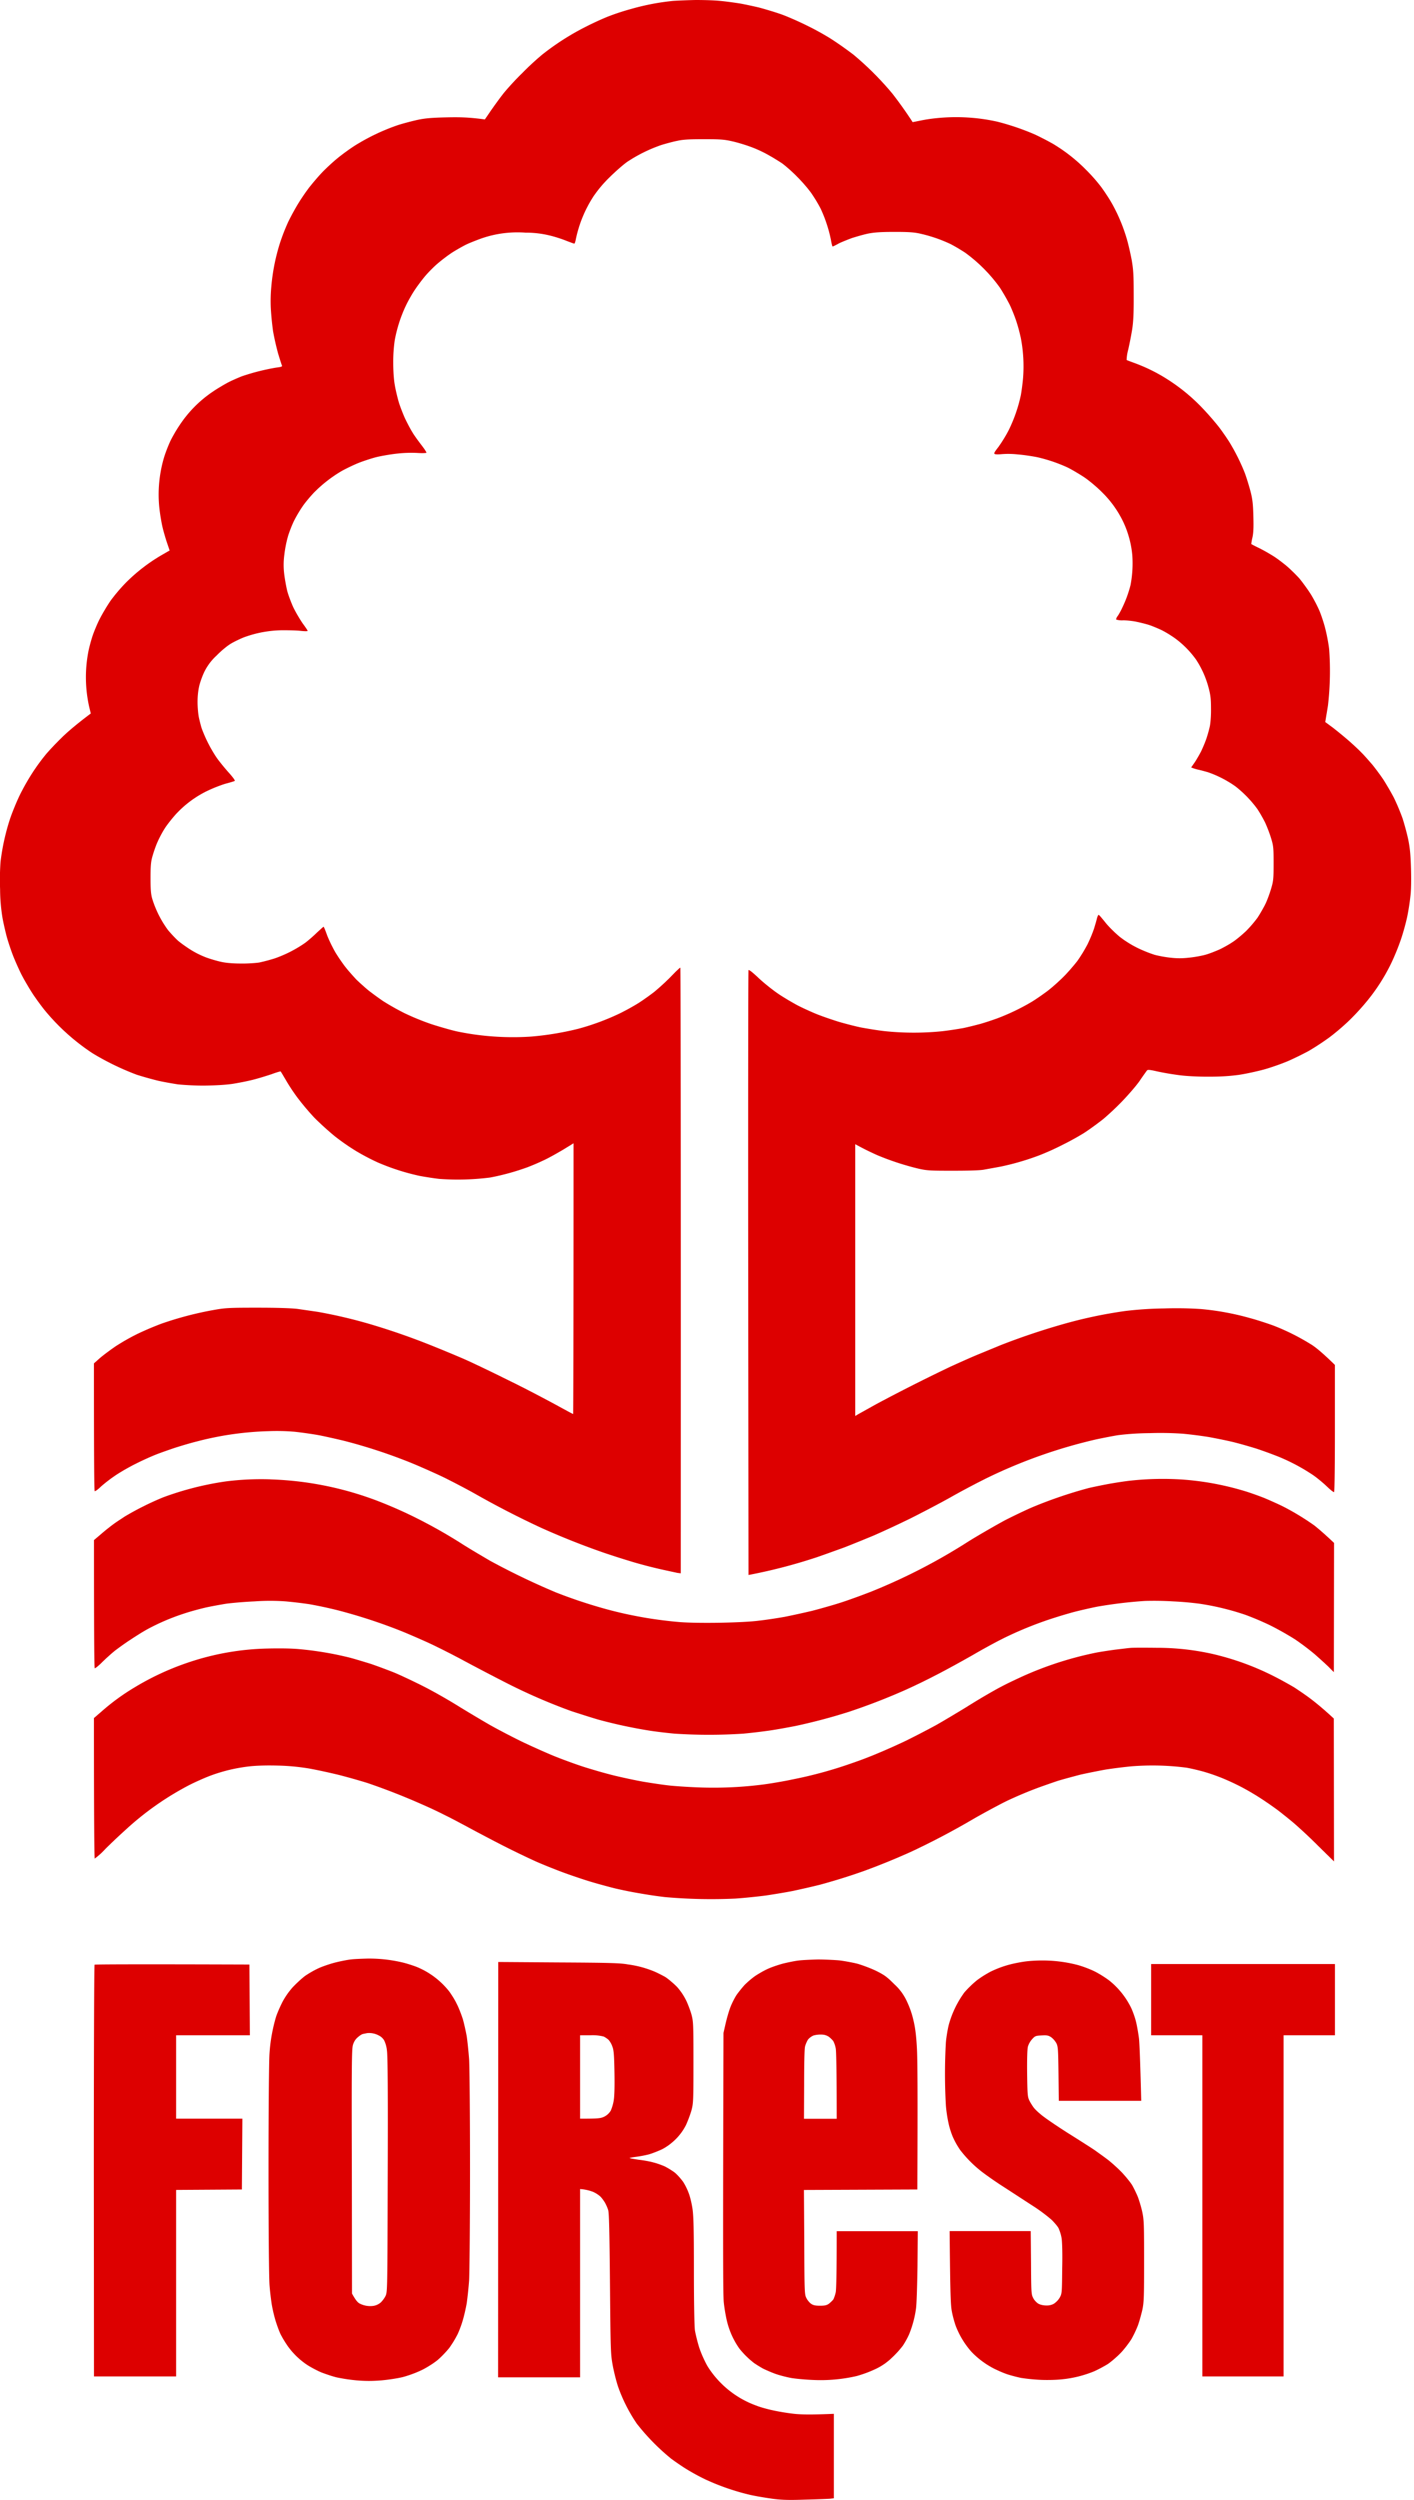
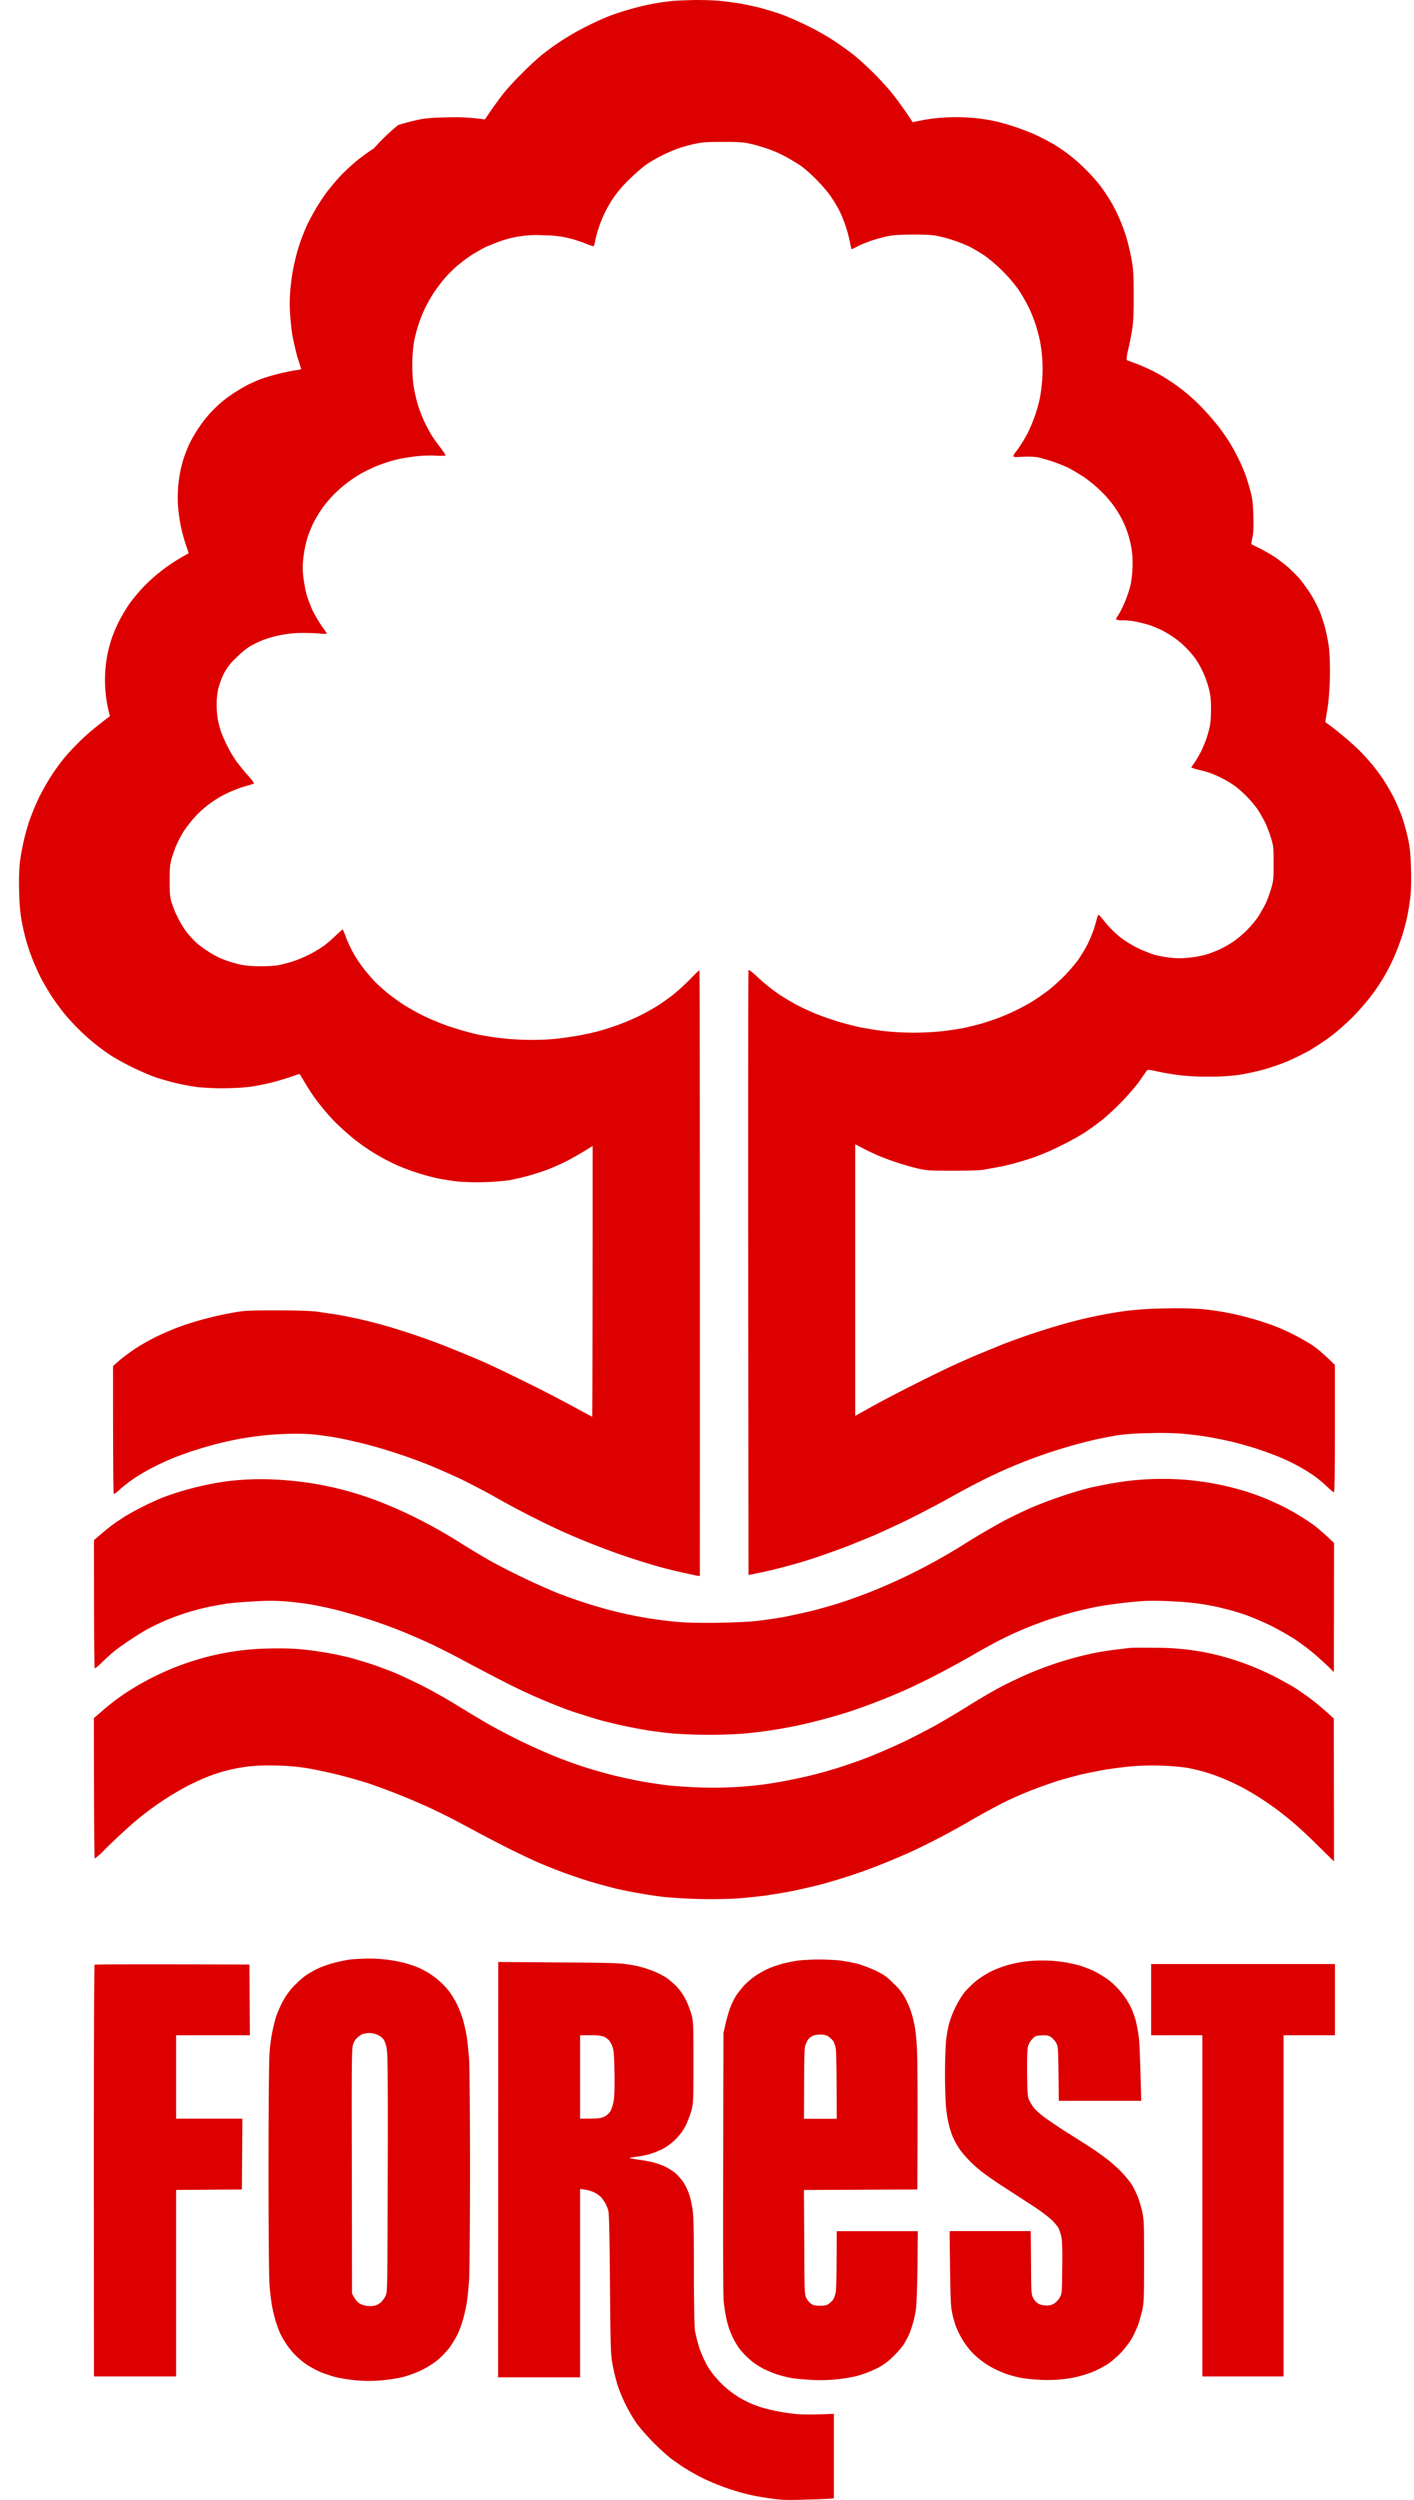
<svg xmlns="http://www.w3.org/2000/svg" width="283" height="500" fill="none">
-   <path fill="#d00" fill-rule="evenodd" d="M139.27 0c1.6 0 3.75.06 4.84.18 1.08.09 2.76.33 3.75.48.96.15 2.74.54 3.91.81 1.17.3 3.16.9 4.39 1.32s3.66 1.48 5.4 2.35c1.75.84 4.25 2.25 5.5 3.12 1.3.85 2.98 2.08 3.76 2.68a61 61 0 0 1 7.78 7.78 83 83 0 0 1 4.06 5.71l1.5-.3a32 32 0 0 1 3.31-.5 38 38 0 0 1 12.11.7 50 50 0 0 1 7.55 2.57 59 59 0 0 1 3.55 1.83A33 33 0 0 1 217.4 34a33 33 0 0 1 3.06 3.49c.63.87 1.63 2.37 2.17 3.36a34 34 0 0 1 2.97 7.22c.27.93.66 2.7.9 3.93.33 1.93.4 2.95.4 7.04.02 3.66-.07 5.25-.3 6.82a81 81 0 0 1-.79 4.05 9 9 0 0 0-.33 2.08c.06.06.81.33 1.62.63a34 34 0 0 1 7.1 3.6 37 37 0 0 1 6.55 5.5 57 57 0 0 1 3.24 3.73c.66.87 1.6 2.23 2.08 3a41 41 0 0 1 3.1 6.23c.32.9.83 2.52 1.1 3.57.4 1.54.52 2.53.58 4.93.06 2.23.03 3.31-.18 4.3a10 10 0 0 0-.24 1.32c0 .03.8.45 1.8.93a35 35 0 0 1 2.88 1.66c.6.39 1.75 1.26 2.53 1.92.75.66 1.9 1.78 2.52 2.5.6.75 1.57 2.07 2.14 2.97s1.35 2.4 1.74 3.3c.4.94.96 2.62 1.23 3.76.3 1.15.63 2.95.75 4.03a60 60 0 0 1-.24 11.24c-.15 1-.36 2.14-.54 3.3l1.48 1.09a87 87 0 0 1 3.15 2.58c.9.78 2.13 1.93 2.7 2.53.6.6 1.5 1.65 2.08 2.31.57.7 1.56 2.02 2.22 3 .63 1 1.63 2.68 2.17 3.76a44 44 0 0 1 1.65 3.94c.36 1.08.87 2.98 1.14 4.2.36 1.78.48 3.01.57 5.93.06 2.25.03 4.36-.12 5.5a45 45 0 0 1-.63 4.06 46 46 0 0 1-1.26 4.56 47 47 0 0 1-1.95 4.78 38 38 0 0 1-5.17 7.96 48 48 0 0 1-3.25 3.5 46 46 0 0 1-3.9 3.33 53 53 0 0 1-4.1 2.7c-1.14.63-3.12 1.6-4.38 2.14-1.3.54-3.43 1.29-4.78 1.65-1.32.36-3.55.84-4.93 1.05-1.83.24-3.51.36-6.13.36-2.16 0-4.45-.12-5.77-.3a60 60 0 0 1-4.27-.72c-1.71-.39-2.07-.42-2.22-.2a58 58 0 0 0-1.41 2c-.66.97-2.23 2.77-3.46 4.06a54 54 0 0 1-3.82 3.6c-.87.7-2.43 1.84-3.45 2.53-1.03.7-3.19 1.9-4.78 2.68a50 50 0 0 1-4.75 2.13 52 52 0 0 1-7.57 2.2l-3.46.63c-.93.15-3.28.2-6.25.2-4.18 0-4.99-.02-6.61-.38a54 54 0 0 1-8.32-2.7 55 55 0 0 1-4.49-2.23v54.36l.6-.36 3.61-2.01a357 357 0 0 1 14.94-7.54c1.32-.6 3.54-1.6 4.96-2.2l5.1-2.1a138 138 0 0 1 12.36-4.15 91 91 0 0 1 12.5-2.64 72 72 0 0 1 7.75-.51 74 74 0 0 1 7.37.12 54 54 0 0 1 9.89 1.83c1.35.36 3.45 1.05 4.68 1.5a45 45 0 0 1 7.64 3.85c.84.54 2.2 1.65 4.6 4v12.65c0 6.94-.06 12.71-.16 12.77-.08.1-.72-.42-1.44-1.11s-1.95-1.71-2.7-2.23a39 39 0 0 0-6.91-3.7 88 88 0 0 0-4.4-1.61 95 95 0 0 0-4.68-1.33c-1.23-.3-3.46-.75-4.93-1.02a93 93 0 0 0-5.14-.66 65 65 0 0 0-6.73-.12 54 54 0 0 0-6.25.4c-1.08.17-3.1.56-4.48.86a102 102 0 0 0-21.85 7.73 161 161 0 0 0-6.82 3.6c-2.34 1.33-6.1 3.28-8.3 4.39a205 205 0 0 1-7.36 3.43c-1.86.78-4.6 1.89-6.07 2.46-1.5.54-3.9 1.41-5.32 1.9a107 107 0 0 1-13.82 3.6l-.06-60.38c-.03-33.2 0-60.46.06-60.59.06-.15.84.46 2.01 1.57 1.05.99 2.82 2.4 3.97 3.18 1.1.75 2.91 1.8 4 2.38 1.08.54 2.85 1.35 3.93 1.77s2.92 1.05 4.09 1.41c1.2.36 3.21.88 4.48 1.15 1.29.24 3.48.6 4.86.75a56 56 0 0 0 11.49 0 77 77 0 0 0 4.2-.63c.97-.21 2.53-.6 3.46-.85a60 60 0 0 0 3.28-1.08 44 44 0 0 0 6.7-3.19c.87-.5 2.34-1.53 3.27-2.22s2.4-2.01 3.3-2.91c.91-.9 2.14-2.35 2.77-3.16a30 30 0 0 0 2.05-3.36 29 29 0 0 0 1.29-3.1c.21-.7.48-1.6.57-2.01.12-.45.27-.78.36-.75.1 0 .7.72 1.35 1.53.66.84 1.93 2.07 2.8 2.8.96.77 2.34 1.65 3.63 2.28a27 27 0 0 0 3.43 1.38c.78.21 2.22.48 3.19.57 1.26.15 2.34.15 3.63 0 1.03-.09 2.5-.36 3.28-.57s2.07-.72 2.88-1.08c.85-.4 2.05-1.08 2.7-1.53.7-.46 1.84-1.42 2.6-2.14a24 24 0 0 0 2.34-2.73c.5-.78 1.26-2.08 1.65-2.92.36-.81.87-2.22 1.11-3.1.4-1.38.42-2 .42-4.86 0-3-.03-3.4-.5-4.96-.28-.93-.82-2.32-1.18-3.1a28 28 0 0 0-1.56-2.73 23 23 0 0 0-4.39-4.54 22 22 0 0 0-5.5-2.83c-.7-.2-1.53-.42-1.9-.5a9 9 0 0 1-1.47-.46l.63-.9c.34-.48.97-1.56 1.39-2.37.39-.84.9-2.05 1.11-2.74.21-.66.51-1.71.63-2.34.12-.6.24-2.17.21-3.46 0-1.9-.09-2.7-.5-4.2a19 19 0 0 0-2.47-5.53 19 19 0 0 0-4-4.12 22 22 0 0 0-2.8-1.75c-.75-.36-1.89-.84-2.52-1.05-.6-.2-1.77-.5-2.56-.66-.8-.18-2-.3-2.7-.3a4 4 0 0 1-1.41-.15c-.06-.06.03-.36.2-.6.22-.27.67-1.05 1-1.77a24 24 0 0 0 1.65-4.51 23 23 0 0 0 .36-6.01 20 20 0 0 0-1.68-6.37 21 21 0 0 0-4.45-6.28c-.99-1-2.58-2.32-3.57-2.98-.97-.63-2.44-1.5-3.25-1.9a31 31 0 0 0-6.13-2.07c-.9-.18-2.62-.45-3.82-.54a17 17 0 0 0-3.21-.06c-.57.06-1.18.06-1.36 0-.3-.12-.18-.33.7-1.47a29 29 0 0 0 1.95-3.16 30 30 0 0 0 2.52-7.2c.15-.82.36-2.44.45-3.56a30 30 0 0 0-.45-7.78 35 35 0 0 0-.87-3.28c-.3-.93-.9-2.46-1.35-3.4a42 42 0 0 0-1.98-3.45 31 31 0 0 0-6.92-6.97 36 36 0 0 0-2.88-1.71 29 29 0 0 0-6.07-2.1c-1.26-.3-2.38-.37-5.23-.37-2.8 0-4 .1-5.23.33-.87.18-2.34.6-3.28.9-.9.34-2.13.82-2.7 1.12-.54.3-1.08.57-1.17.57-.06 0-.21-.57-.33-1.3a28 28 0 0 0-2.04-6.22 28 28 0 0 0-1.66-2.8c-.57-.9-1.9-2.45-2.92-3.48a31 31 0 0 0-3.06-2.76 44 44 0 0 0-2.74-1.68 25 25 0 0 0-3.24-1.54c-1-.39-2.7-.93-3.85-1.2-1.83-.42-2.43-.48-5.86-.48-3.03 0-4.18.06-5.4.33-.91.18-2.35.57-3.29.87a30 30 0 0 0-6.64 3.28c-.75.5-2.37 1.92-3.57 3.1a25 25 0 0 0-3.25 3.84 25 25 0 0 0-3.58 8.78c-.08.39-.2.69-.27.69-.09 0-.8-.27-1.59-.57-.81-.33-2.28-.82-3.33-1.06a20 20 0 0 0-4.84-.57 22 22 0 0 0-8.78 1.14c-1.02.37-2.5.94-3.27 1.33-.76.39-2.08 1.14-2.89 1.68a34 34 0 0 0-2.7 2.07c-.67.57-1.72 1.63-2.32 2.32s-1.6 2.01-2.22 2.94c-.6.9-1.41 2.35-1.8 3.19a28 28 0 0 0-2.2 6.88 30 30 0 0 0-.3 4.45c0 1.68.12 3.37.3 4.39.15.93.51 2.46.78 3.4.27.92.87 2.46 1.32 3.45.49 1 1.12 2.2 1.45 2.7.3.54 1.1 1.63 1.74 2.47.63.81 1.11 1.53 1.05 1.62-.09.06-.9.1-1.83.03a25 25 0 0 0-3.9.12c-1.24.12-3.2.45-4.3.72-1.15.3-2.86.87-3.82 1.27-1 .42-2.38 1.1-3.1 1.5a27 27 0 0 0-5.53 4.3c-.69.72-1.71 1.92-2.25 2.7a27 27 0 0 0-1.78 3c-.42.88-.99 2.32-1.23 3.2a23 23 0 0 0-.69 3.54 15 15 0 0 0-.03 3.84c.12 1.03.4 2.56.6 3.37.21.84.78 2.34 1.26 3.4a30 30 0 0 0 1.87 3.18c.54.72.96 1.35.96 1.45 0 .08-.6.08-1.35 0-.75-.1-2.4-.13-3.7-.13a23 23 0 0 0-7.63 1.39c-.78.3-1.96.87-2.62 1.26-.69.39-1.95 1.41-2.91 2.4a11 11 0 0 0-2.38 3.1c-.39.75-.87 2.07-1.08 2.88q-.36 1.52-.36 3.34c0 1 .12 2.4.27 3.1.15.69.4 1.68.57 2.19a28 28 0 0 0 3 5.86c.6.84 1.72 2.2 2.47 3.03.84.94 1.26 1.54 1.11 1.6-.12.06-.99.33-1.92.57a29 29 0 0 0-3.55 1.41 21 21 0 0 0-6.34 4.72c-.8.9-1.9 2.28-2.37 3.1a22 22 0 0 0-1.41 2.76c-.3.72-.7 1.92-.9 2.65-.28.99-.34 1.95-.34 4.2 0 2.2.06 3.19.33 4.12a21 21 0 0 0 3.16 6.28c.6.72 1.5 1.68 2.04 2.16.54.46 1.72 1.3 2.59 1.84a18 18 0 0 0 3.06 1.5c.81.3 2.17.7 3 .87.91.21 2.38.33 3.83.33 1.29.03 2.97-.09 3.72-.2a35 35 0 0 0 3.1-.82 25 25 0 0 0 6.16-3.15c.6-.46 1.65-1.36 2.31-2.02.7-.63 1.27-1.17 1.33-1.17s.36.72.69 1.65c.33.9 1.08 2.44 1.65 3.43.57.96 1.53 2.34 2.1 3.06s1.54 1.8 2.08 2.38c.57.57 1.59 1.47 2.25 2.04.66.54 2.1 1.6 3.16 2.32a49 49 0 0 0 4.38 2.46 51 51 0 0 0 5.23 2.13c1.57.51 3.79 1.15 4.96 1.42s3.16.6 4.39.75a55 55 0 0 0 10.64.33 60 60 0 0 0 9.44-1.56 49 49 0 0 0 8.3-3.07 48 48 0 0 0 3.75-2.07c.9-.57 2.34-1.6 3.15-2.23a47 47 0 0 0 3.34-3.06c1-1.05 1.86-1.87 1.9-1.78.05.1.11 27.35.08 121.12l-.69-.09-3.21-.7a94 94 0 0 1-5.32-1.37 172 172 0 0 1-6.17-1.96 153 153 0 0 1-12.5-4.96 182 182 0 0 1-13.16-6.76c-1.8-1.02-4.8-2.58-6.64-3.48-1.87-.88-4.84-2.2-6.64-2.92a107 107 0 0 0-12.96-4.24c-1.86-.45-4.39-1.02-5.62-1.23a81 81 0 0 0-4.3-.6 42 42 0 0 0-5.4-.12 63 63 0 0 0-14.19 2.04c-1.23.3-3.16.88-4.3 1.24-1.1.36-2.88.99-3.9 1.38a57 57 0 0 0-4.03 1.83c-1.17.57-2.98 1.6-4 2.28a30 30 0 0 0-3 2.29c-.6.6-1.18 1-1.27.93-.09-.09-.15-5.86-.15-25.55l1.18-1.05c.66-.57 2.07-1.62 3.12-2.34a43 43 0 0 1 4.39-2.5 61 61 0 0 1 4.87-2.07 68 68 0 0 1 10.46-2.73c2.22-.4 2.97-.45 8.6-.45 3.93 0 6.84.09 8.1.24l4.12.6a99 99 0 0 1 10.16 2.37 138 138 0 0 1 12.5 4.33c1.96.78 5 2.04 6.74 2.8 1.74.77 5.7 2.67 8.77 4.2 3.1 1.5 7.21 3.67 9.2 4.75s3.63 1.98 3.7 1.98c.02 0 .08-12.17.08-54.15l-2 1.23c-1.12.66-2.77 1.6-3.7 2.04a47 47 0 0 1-3.46 1.5 48 48 0 0 1-7.55 2.08 51 51 0 0 1-10.18.27c-1.09-.12-2.83-.4-3.91-.6a45 45 0 0 1-8.5-2.74 46 46 0 0 1-4.21-2.22 44 44 0 0 1-4.4-3.07 62 62 0 0 1-3.93-3.57 52 52 0 0 1-3.4-4.03 38 38 0 0 1-2.4-3.64c-.5-.84-.93-1.59-.99-1.62s-.9.21-1.86.57c-1 .33-2.65.84-3.73 1.11s-2.95.64-4.12.82c-1.44.2-3.27.3-5.59.33a55 55 0 0 1-5.23-.24c-.99-.15-2.76-.46-3.93-.72-1.18-.28-3.1-.82-4.3-1.2a53 53 0 0 1-8.87-4.3 43 43 0 0 1-9.59-8.62c-.78-.97-1.89-2.5-2.46-3.38s-1.47-2.4-1.98-3.36c-.54-1-1.32-2.77-1.8-3.94a47 47 0 0 1-1.33-3.94c-.27-.99-.66-2.7-.87-3.84a36 36 0 0 1-.48-5.71 50 50 0 0 1 .09-5.53 45 45 0 0 1 1.83-8.36c.45-1.38 1.36-3.6 2.02-4.96a46 46 0 0 1 2.5-4.41 41 41 0 0 1 2.43-3.37c.6-.78 2.1-2.37 3.33-3.58 1.2-1.2 3.07-2.8 5.95-4.96l-.33-1.38a27 27 0 0 1-.21-10.7c.15-.87.54-2.34.84-3.27s.96-2.53 1.48-3.55c.54-1.05 1.5-2.67 2.19-3.67a35 35 0 0 1 3.03-3.57 35 35 0 0 1 7.16-5.53l1.62-.93-.54-1.6c-.3-.87-.72-2.34-.93-3.27a39 39 0 0 1-.6-3.76 26 26 0 0 1 1.05-10.3c.27-.82.78-2.14 1.14-2.9.36-.77 1.2-2.25 1.9-3.27a24 24 0 0 1 6.58-6.64c.96-.66 2.4-1.5 3.15-1.9a38 38 0 0 1 2.7-1.2 44 44 0 0 1 6.89-1.74c1.02-.12 1.23-.21 1.14-.42-.09-.18-.42-1.26-.78-2.43a55 55 0 0 1-1-4.42 62 62 0 0 1-.44-4.42 31 31 0 0 1 .09-4.48 40 40 0 0 1 1.8-8.95 41 41 0 0 1 1.62-4.1 50 50 0 0 1 1.99-3.63 44 44 0 0 1 2.04-3c.57-.75 1.74-2.14 2.61-3.07.88-.93 2.35-2.28 3.28-3.03.93-.76 2.43-1.84 3.37-2.44A42 42 0 0 1 79.7 25c1.17-.36 2.98-.84 4-1.05 1.41-.3 2.85-.42 5.8-.48 2.7-.06 4.48 0 7.54.42l1.23-1.8c.67-.96 1.78-2.5 2.47-3.37s2.34-2.7 3.7-4.02a56 56 0 0 1 4.02-3.73 51 51 0 0 1 8.96-5.71c1.6-.81 3.73-1.77 4.75-2.13 1.02-.4 2.88-1 4.11-1.33A48 48 0 0 1 134.7.18c.9-.06 2.98-.15 4.57-.18M54.13 295.88A66 66 0 0 1 77 300.75a88 88 0 0 1 5.77 2.58 102 102 0 0 1 10.01 5.65c1.47.93 3.84 2.31 5.22 3.13a145 145 0 0 0 13.25 6.37 99 99 0 0 0 11.4 3.7 83 83 0 0 0 13.52 2.25c1.63.12 4.63.18 7.94.12 3.27-.06 6.3-.21 7.84-.42 1.38-.15 3.67-.51 5.05-.75 1.38-.27 3.88-.82 5.5-1.2 1.65-.43 4.33-1.18 5.98-1.72s4.45-1.56 6.25-2.28a117 117 0 0 0 19.24-9.98c2.3-1.41 5.56-3.28 7.18-4.15 1.65-.84 4.2-2.07 5.7-2.7a90 90 0 0 1 11-3.73c1.3-.3 3.37-.72 4.6-.93 1.24-.21 2.98-.48 3.91-.57a60 60 0 0 1 10.28-.21 57 57 0 0 1 12.77 2.4c.88.27 2.47.84 3.55 1.26 1.08.45 2.76 1.2 3.76 1.69a51 51 0 0 1 6.34 3.84c.75.6 1.95 1.6 3.94 3.49l-.04 25.85-1.14-1.15c-.66-.63-1.89-1.74-2.76-2.5a52 52 0 0 0-3.82-2.88 60 60 0 0 0-5.05-2.85 59 59 0 0 0-4.96-2.1 53 53 0 0 0-9.05-2.2 64 64 0 0 0-5.4-.48 62 62 0 0 0-5.62-.09 91 91 0 0 0-9.53 1.14 93 93 0 0 0-4.84 1.11 100 100 0 0 0-4.87 1.48 74 74 0 0 0-8.57 3.49c-1.43.68-4.35 2.25-6.45 3.48-2.1 1.2-5.41 3.03-7.37 4.03a124 124 0 0 1-6.16 3 125 125 0 0 1-11.48 4.45 113 113 0 0 1-10.64 2.82c-1.5.3-3.9.73-5.35.94a114 114 0 0 1-5.1.6 104 104 0 0 1-13.83 0c-1.3-.12-3.43-.36-4.78-.57a98 98 0 0 1-10.43-2.23c-1.44-.42-3.87-1.2-5.44-1.71a115 115 0 0 1-13.25-5.77 513 513 0 0 1-8.11-4.24c-2.2-1.2-5.32-2.76-6.92-3.51-1.59-.73-4.2-1.87-5.77-2.5a107 107 0 0 0-12.9-4.2 90 90 0 0 0-5.4-1.15 91 91 0 0 0-4.78-.57 43 43 0 0 0-6.25 0c-2.1.09-4.72.33-5.77.48-1.08.18-2.94.51-4.12.78-1.17.27-3.15.81-4.38 1.23a44 44 0 0 0-7.1 3.04c-.84.45-2.37 1.41-3.45 2.13-1.09.7-2.53 1.75-3.19 2.26-.66.54-1.8 1.56-2.52 2.28-.73.72-1.36 1.23-1.45 1.17-.09-.09-.15-5.89-.15-25.63l1.45-1.23c.8-.7 1.92-1.57 2.49-1.99s1.6-1.08 2.28-1.53a59 59 0 0 1 7.6-3.79 61 61 0 0 1 12.53-3.19 56 56 0 0 1 8.96-.42m177.28 33.69a51 51 0 0 1 11.01 1.17 54 54 0 0 1 12.47 4.48c1.32.66 3.15 1.68 4.11 2.25.93.6 2.52 1.68 3.49 2.43.99.76 2.4 1.9 4.47 3.82l.04 28.58-3.16-3.1a98 98 0 0 0-4.8-4.5c-.91-.78-2.35-1.92-3.17-2.56a71 71 0 0 0-3.36-2.34 50 50 0 0 0-3.85-2.28 48 48 0 0 0-4-1.87 39 39 0 0 0-3.81-1.32c-1-.27-2.5-.63-3.37-.78a53 53 0 0 0-11.03-.27 90 90 0 0 0-5.23.66c-1.47.27-3.75.72-5.04 1.02-1.27.33-3.28.87-4.48 1.23-1.17.4-3.37 1.15-4.84 1.72a83 83 0 0 0-5.32 2.28c-1.44.7-4.39 2.29-6.55 3.52a153 153 0 0 1-12.6 6.64 138 138 0 0 1-9.52 3.88 121 121 0 0 1-8.87 2.76c-1.32.33-3.7.87-5.23 1.2-1.53.3-4.06.72-5.59.94-1.56.2-4.24.48-5.98.6a104 104 0 0 1-14.1-.3 90 90 0 0 1-5.13-.76 79 79 0 0 1-4.66-.93c-1.14-.27-3.34-.87-4.87-1.32s-4.18-1.35-5.89-1.98c-1.68-.63-4.18-1.63-5.5-2.23s-3.9-1.83-5.68-2.73c-1.8-.9-4.78-2.47-6.64-3.46-1.83-.99-4.36-2.34-5.6-2.94a85 85 0 0 0-4.68-2.2 132 132 0 0 0-10.82-4.24c-1.32-.42-3.85-1.14-5.59-1.59a118 118 0 0 0-6.07-1.32 44 44 0 0 0-6.37-.6c-2.2-.06-4.2 0-5.6.15a33 33 0 0 0-8.1 1.95c-1.03.4-2.92 1.23-4.21 1.9a59 59 0 0 0-12.6 8.9 120 120 0 0 0-4.02 3.8 14 14 0 0 1-2.1 1.9c-.07-.06-.16-6.4-.16-28.1l1.63-1.41a44 44 0 0 1 6.34-4.63 54 54 0 0 1 10.73-5.02 53 53 0 0 1 16.05-2.85c2.34-.06 4.8-.03 6.34.12a67 67 0 0 1 9.7 1.6c1.09.26 3.16.9 4.6 1.34 1.41.48 3.6 1.3 4.84 1.8 1.23.52 3.85 1.75 5.8 2.74s5.17 2.82 7.18 4.09c2.02 1.23 4.78 2.88 6.16 3.66 1.39.79 4.15 2.23 6.17 3.22 2 .96 4.9 2.25 6.43 2.88 1.56.64 4.11 1.57 5.7 2.1 1.6.52 4.36 1.33 6.17 1.78s4.5 1.02 6.07 1.3c1.53.26 3.97.63 5.4.78 1.45.15 4.34.33 6.44.39a78 78 0 0 0 12.14-.6c1.3-.16 3.97-.6 5.98-1.03a85 85 0 0 0 11.66-3.18 79 79 0 0 0 5.32-2.02 131 131 0 0 0 5.71-2.55 182 182 0 0 0 5.98-3.1c1.54-.87 4.3-2.52 6.16-3.66a135 135 0 0 1 5.5-3.28 60 60 0 0 1 4.12-2.1 69 69 0 0 1 12.32-4.54c.97-.27 2.56-.63 3.55-.84.96-.21 2.82-.48 4.09-.66 1.29-.15 2.67-.33 3.1-.36.41-.06 2.76-.06 5.22-.03M73.54 391.72a29 29 0 0 1 6.91.75c.87.2 2.23.63 2.98.93a16 16 0 0 1 6.46 4.87c.42.57 1.14 1.68 1.53 2.52.42.81.96 2.23 1.23 3.1.25.87.58 2.37.76 3.37.15.99.36 3.03.48 4.6.09 1.59.18 11.23.18 22.11s-.1 20.53-.18 22.12a78 78 0 0 1-.48 4.57c-.18 1-.51 2.5-.79 3.4-.24.87-.72 2.16-1.08 2.88a21 21 0 0 1-1.62 2.65c-.57.72-1.6 1.8-2.31 2.4-.76.63-2.08 1.47-3.16 2.01a23 23 0 0 1-3.73 1.39c-1.02.27-3 .57-4.38.69-1.93.15-3.1.15-4.96 0a35 35 0 0 1-4-.6c-.87-.21-2.22-.67-3-.97-.76-.3-1.99-.96-2.71-1.4a15 15 0 0 1-4.09-3.9 22 22 0 0 1-1.38-2.27c-.3-.6-.75-1.83-1.02-2.7a29 29 0 0 1-.78-3.28c-.15-.93-.36-2.67-.45-3.85-.12-1.29-.21-10.73-.21-23.14 0-12.5.09-21.9.2-23.26a33 33 0 0 1 1.35-7.48c.25-.72.82-2.02 1.27-2.89a15 15 0 0 1 2.13-3c.73-.75 1.8-1.75 2.44-2.2.6-.42 1.74-1.08 2.52-1.44.75-.36 2.23-.87 3.25-1.14s2.5-.57 3.27-.66c.79-.1 2.29-.15 3.37-.18m-.9 15.08c-.21.03-.72.37-1.08.7q-.67.58-.93 1.53c-.24.81-.27 4.69-.21 25.3l.03 24.38c.66 1.23 1.1 1.74 1.44 1.95a4.6 4.6 0 0 0 2.91.51 3 3 0 0 0 1.39-.66c.33-.3.78-.9.99-1.35.36-.81.36-1.3.42-24.17.06-16.01 0-23.8-.15-24.82a6 6 0 0 0-.57-2.1 2.5 2.5 0 0 0-1.05-.96 4 4 0 0 0-2.37-.48c-.22.05-.58.11-.82.17m91.03-14.9c1.35 0 3.3.09 4.3.18 1 .12 2.61.42 3.6.66.97.27 2.65.9 3.73 1.41 1.69.84 2.2 1.2 3.67 2.68a10.5 10.5 0 0 1 2.55 3.48 18 18 0 0 1 1.32 3.85c.34 1.41.55 3.13.67 5.44.12 1.95.18 8.56.09 28.3l-22.7.1.07 10.43c.03 10.04.06 10.49.42 11.18.2.42.63.93.93 1.14.42.3.84.4 1.8.4 1 0 1.35-.1 1.78-.4.3-.24.69-.6.87-.84.15-.24.39-.93.5-1.47.1-.57.19-3.55.19-12.2h16.23l-.06 7.09c-.06 3.87-.18 7.66-.3 8.38a21 21 0 0 1-1.41 5.23c-.28.63-.82 1.6-1.2 2.17a19 19 0 0 1-2.17 2.4 12 12 0 0 1-3.34 2.31 24 24 0 0 1-3.75 1.39 32 32 0 0 1-8.87.78c-1.47-.06-3.4-.24-4.3-.4-.87-.17-2.2-.5-2.97-.77-.78-.27-1.9-.76-2.53-1.06a23 23 0 0 1-1.86-1.14 17 17 0 0 1-2.98-2.94 16 16 0 0 1-2.43-5.35c-.24-.94-.54-2.65-.66-3.85-.15-1.56-.18-9.35-.06-53.89l.42-1.86c.24-1.02.66-2.52.96-3.28.3-.78.87-1.92 1.3-2.55.44-.6 1.14-1.47 1.56-1.92a18 18 0 0 1 1.89-1.63c.63-.45 1.74-1.1 2.52-1.47.79-.39 2.2-.87 3.19-1.14.96-.24 2.4-.54 3.15-.63.79-.1 2.53-.18 3.88-.21m-1.95 16.02c-.21.3-.48.93-.6 1.4-.12.49-.18 3.64-.18 7.64l-.03 6.8h6.55c0-9.95-.1-13.35-.18-13.98a5 5 0 0 0-.51-1.56 5 5 0 0 0-.87-.85 2.6 2.6 0 0 0-1.5-.45 5 5 0 0 0-1.6.19 3 3 0 0 0-1.08.8m46.67-15.81a28 28 0 0 1 7.06.84c.97.24 2.62.84 3.64 1.35s2.43 1.41 3.13 1.99a16 16 0 0 1 4.15 5.26c.35.72.8 2 1.01 2.88.22.9.46 2.37.58 3.3.09.9.24 4.1.45 12.45h-16.5l-.06-5.38c-.06-4.96-.1-5.44-.42-6.13a4 4 0 0 0-1.03-1.2c-.57-.37-.84-.43-1.92-.37-1.2.06-1.32.1-1.92.76a4 4 0 0 0-.84 1.5c-.12.51-.18 2.46-.15 5.38.06 4.3.09 4.66.48 5.44.24.48.66 1.14.96 1.5s1.14 1.14 1.92 1.71c.75.57 3 2.1 5.02 3.37 2.01 1.26 4.27 2.7 5.05 3.22.75.54 2.07 1.47 2.88 2.1.82.66 2.08 1.8 2.8 2.58s1.6 1.87 1.92 2.4c.33.58.81 1.57 1.09 2.23.27.7.69 2.05.9 3 .36 1.66.39 2.38.39 9.86 0 7.1-.03 8.24-.33 9.74-.21.93-.6 2.35-.9 3.19-.3.8-.9 2.07-1.33 2.8-.45.71-1.38 1.95-2.1 2.7s-1.9 1.77-2.61 2.25c-.73.45-1.96 1.11-2.71 1.44a23 23 0 0 1-6.37 1.6c-1.02.12-2.8.18-4.27.12a37 37 0 0 1-4.03-.4c-.8-.17-2.07-.5-2.8-.74a24 24 0 0 1-2.6-1.12 17 17 0 0 1-4.48-3.33 17 17 0 0 1-3.12-5.08c-.31-.81-.67-2.17-.82-3-.24-1.2-.33-3.2-.45-16.09h16.23l.06 6.35c.03 6.07.06 6.34.45 7.06.2.42.66.9 1.02 1.11s1 .36 1.56.36c.6.03 1.15-.12 1.56-.36a4 4 0 0 0 1.15-1.2c.45-.84.45-.9.5-5.8.07-3.13 0-5.44-.14-6.2a8 8 0 0 0-.63-1.98c-.24-.39-.9-1.17-1.45-1.68a34 34 0 0 0-3.84-2.82l-5.32-3.46a73 73 0 0 1-3.97-2.7 24 24 0 0 1-5.05-4.87 16 16 0 0 1-1.38-2.4c-.33-.7-.75-1.96-.93-2.8a28 28 0 0 1-.57-3.73 111 111 0 0 1 0-12.62c.09-1.06.36-2.62.57-3.49a20 20 0 0 1 3.1-6.46c.5-.6 1.5-1.6 2.22-2.2.72-.63 2.1-1.5 3.15-2.04a21 21 0 0 1 3.73-1.38c1.05-.27 2.5-.54 3.28-.63.78-.1 2.13-.18 3.03-.18m-108.67.3 12.05.09c10.04.06 12.38.12 13.85.39a21 21 0 0 1 5.23 1.38c.66.27 1.72.81 2.35 1.17.6.4 1.62 1.27 2.25 1.9a12 12 0 0 1 1.8 2.61c.4.78.88 2.08 1.12 2.89.39 1.44.42 1.8.42 9.67 0 7.85-.03 8.2-.42 9.65a24 24 0 0 1-1.09 2.89 11 11 0 0 1-2 2.76c-.91.9-1.78 1.53-2.68 2.01-.75.37-1.99.85-2.7 1.06-.76.2-1.93.42-2.62.5-.72.1-1.27.19-1.27.25 0 .03.82.18 1.8.33 1.03.12 2.35.36 2.95.54.63.15 1.63.51 2.26.78.6.3 1.53.87 2.04 1.26.51.42 1.26 1.27 1.68 1.87.4.6.9 1.65 1.14 2.34.25.66.58 2.05.73 3.1.2 1.5.27 3.9.27 12.32 0 6.37.09 11 .2 11.9.13.78.52 2.37.88 3.52a24 24 0 0 0 1.62 3.63 19.2 19.2 0 0 0 9.86 7.94c.66.27 2.13.69 3.3.93 1.2.27 3.22.6 4.51.72 1.36.12 3.43.15 7.64-.03v16.89l-.78.09c-.46.03-2.68.12-5 .18-3.36.12-4.68.06-6.55-.18-1.26-.18-3.3-.51-4.47-.78a47 47 0 0 1-8.87-3.06 43 43 0 0 1-3.63-1.96c-1-.6-2.47-1.62-3.28-2.22a44 44 0 0 1-6.85-6.98 32 32 0 0 1-3.76-7.42c-.36-1.08-.84-3-1.08-4.3-.4-2.25-.42-2.82-.54-16.32-.1-10.52-.18-14.12-.36-14.7a8 8 0 0 0-.66-1.5c-.25-.42-.67-.99-.97-1.26s-.9-.66-1.38-.87a9 9 0 0 0-2.61-.57v37.66H99.69zm16.38 31.34c3.72 0 4.14-.06 4.87-.42.57-.3.96-.69 1.26-1.17.2-.42.5-1.35.6-2.07.15-.84.2-2.86.15-5.62-.06-3.49-.15-4.48-.42-5.14a4 4 0 0 0-.72-1.3c-.21-.23-.7-.56-1.03-.71a9 9 0 0 0-2.64-.25h-2.07zm-66.18-30.83.09 14.15H35.25v16.68h13.26l-.1 14.16-13.16.09v37.3H18.81l-.03-41.12c0-22.6.06-41.17.15-41.23.1-.06 7.1-.12 30.99-.03m180.47-.1h36.79v14.25H256.9v68.23h-16.26v-68.23h-10.25z" clip-rule="evenodd" />
+   <path fill="#d00" fill-rule="evenodd" d="M139.27 0c1.6 0 3.75.06 4.84.18 1.08.09 2.76.33 3.75.48.96.15 2.74.54 3.91.81 1.17.3 3.16.9 4.39 1.32s3.66 1.48 5.4 2.35c1.75.84 4.25 2.25 5.5 3.12 1.3.85 2.98 2.08 3.76 2.68a61 61 0 0 1 7.78 7.78 83 83 0 0 1 4.06 5.71l1.5-.3a32 32 0 0 1 3.31-.5 38 38 0 0 1 12.11.7 50 50 0 0 1 7.55 2.57 59 59 0 0 1 3.55 1.83A33 33 0 0 1 217.4 34a33 33 0 0 1 3.06 3.49c.63.87 1.63 2.37 2.17 3.36a34 34 0 0 1 2.97 7.22c.27.93.66 2.7.9 3.93.33 1.93.4 2.95.4 7.04.02 3.66-.07 5.25-.3 6.82a81 81 0 0 1-.79 4.05 9 9 0 0 0-.33 2.08c.06.06.81.33 1.62.63a34 34 0 0 1 7.1 3.6 37 37 0 0 1 6.55 5.5 57 57 0 0 1 3.24 3.73c.66.87 1.6 2.23 2.08 3a41 41 0 0 1 3.1 6.23c.32.9.83 2.52 1.1 3.57.4 1.54.52 2.53.58 4.93.06 2.23.03 3.31-.18 4.3a10 10 0 0 0-.24 1.32c0 .03.8.45 1.8.93a35 35 0 0 1 2.88 1.66c.6.39 1.75 1.26 2.53 1.92.75.66 1.9 1.78 2.52 2.5.6.75 1.57 2.07 2.14 2.97s1.35 2.4 1.74 3.3c.4.94.96 2.62 1.23 3.76.3 1.15.63 2.95.75 4.03a60 60 0 0 1-.24 11.24c-.15 1-.36 2.14-.54 3.3l1.48 1.09a87 87 0 0 1 3.15 2.58c.9.78 2.13 1.93 2.7 2.53.6.6 1.5 1.65 2.08 2.31.57.7 1.56 2.02 2.22 3 .63 1 1.63 2.68 2.17 3.76a44 44 0 0 1 1.65 3.94c.36 1.08.87 2.98 1.14 4.2.36 1.78.48 3.01.57 5.93.06 2.25.03 4.36-.12 5.5a45 45 0 0 1-.63 4.06 46 46 0 0 1-1.26 4.56 47 47 0 0 1-1.95 4.78 38 38 0 0 1-5.17 7.96 48 48 0 0 1-3.25 3.5 46 46 0 0 1-3.9 3.33 53 53 0 0 1-4.1 2.7c-1.14.63-3.12 1.6-4.38 2.14-1.3.54-3.43 1.29-4.78 1.65-1.32.36-3.55.84-4.93 1.05-1.83.24-3.51.36-6.13.36-2.16 0-4.45-.12-5.77-.3a60 60 0 0 1-4.27-.72c-1.71-.39-2.07-.42-2.22-.2a58 58 0 0 0-1.41 2c-.66.97-2.23 2.77-3.46 4.06a54 54 0 0 1-3.82 3.6c-.87.7-2.43 1.84-3.45 2.53-1.03.7-3.19 1.9-4.78 2.68a50 50 0 0 1-4.75 2.13 52 52 0 0 1-7.57 2.2l-3.46.63c-.93.15-3.28.2-6.25.2-4.18 0-4.99-.02-6.61-.38a54 54 0 0 1-8.32-2.7 55 55 0 0 1-4.49-2.23v54.36l.6-.36 3.61-2.01a357 357 0 0 1 14.94-7.54c1.32-.6 3.54-1.6 4.96-2.2l5.1-2.1a138 138 0 0 1 12.36-4.15 91 91 0 0 1 12.5-2.64 72 72 0 0 1 7.75-.51 74 74 0 0 1 7.37.12 54 54 0 0 1 9.89 1.83c1.35.36 3.45 1.05 4.68 1.5a45 45 0 0 1 7.64 3.85c.84.54 2.2 1.65 4.6 4v12.65c0 6.94-.06 12.71-.16 12.77-.08.1-.72-.42-1.44-1.11s-1.95-1.71-2.7-2.23a39 39 0 0 0-6.91-3.7 88 88 0 0 0-4.4-1.61 95 95 0 0 0-4.68-1.33c-1.23-.3-3.46-.75-4.93-1.02a93 93 0 0 0-5.14-.66 65 65 0 0 0-6.73-.12 54 54 0 0 0-6.25.4c-1.08.17-3.1.56-4.48.86a102 102 0 0 0-21.85 7.73 161 161 0 0 0-6.82 3.6c-2.34 1.33-6.1 3.28-8.3 4.39a205 205 0 0 1-7.36 3.43c-1.86.78-4.6 1.89-6.07 2.46-1.5.54-3.9 1.41-5.32 1.9a107 107 0 0 1-13.82 3.6l-.06-60.38c-.03-33.2 0-60.46.06-60.59.06-.15.84.46 2.01 1.57 1.05.99 2.82 2.4 3.97 3.18 1.1.75 2.91 1.8 4 2.38 1.08.54 2.85 1.35 3.93 1.77s2.92 1.05 4.09 1.41c1.2.36 3.21.88 4.48 1.15 1.29.24 3.48.6 4.86.75a56 56 0 0 0 11.49 0 77 77 0 0 0 4.2-.63c.97-.21 2.53-.6 3.46-.85a60 60 0 0 0 3.28-1.08 44 44 0 0 0 6.7-3.19c.87-.5 2.34-1.53 3.27-2.22s2.4-2.01 3.3-2.91c.91-.9 2.14-2.35 2.77-3.16a30 30 0 0 0 2.05-3.36 29 29 0 0 0 1.29-3.1c.21-.7.48-1.6.57-2.01.12-.45.27-.78.36-.75.1 0 .7.72 1.35 1.53.66.84 1.93 2.07 2.8 2.8.96.77 2.34 1.65 3.63 2.28a27 27 0 0 0 3.43 1.38c.78.21 2.22.48 3.19.57 1.26.15 2.34.15 3.63 0 1.03-.09 2.5-.36 3.28-.57s2.07-.72 2.88-1.08c.85-.4 2.05-1.08 2.7-1.53.7-.46 1.84-1.42 2.6-2.14a24 24 0 0 0 2.34-2.73c.5-.78 1.26-2.08 1.65-2.92.36-.81.87-2.22 1.11-3.1.4-1.38.42-2 .42-4.86 0-3-.03-3.4-.5-4.96-.28-.93-.82-2.32-1.18-3.1a28 28 0 0 0-1.56-2.73 23 23 0 0 0-4.39-4.54 22 22 0 0 0-5.5-2.83c-.7-.2-1.53-.42-1.9-.5a9 9 0 0 1-1.47-.46l.63-.9c.34-.48.97-1.56 1.39-2.37.39-.84.9-2.05 1.11-2.74.21-.66.51-1.71.63-2.34.12-.6.24-2.17.21-3.46 0-1.9-.09-2.7-.5-4.2a19 19 0 0 0-2.47-5.53 19 19 0 0 0-4-4.12 22 22 0 0 0-2.8-1.75c-.75-.36-1.89-.84-2.52-1.05-.6-.2-1.77-.5-2.56-.66-.8-.18-2-.3-2.7-.3a4 4 0 0 1-1.41-.15c-.06-.06.03-.36.2-.6.22-.27.67-1.05 1-1.77a24 24 0 0 0 1.65-4.51 23 23 0 0 0 .36-6.01 20 20 0 0 0-1.68-6.37 21 21 0 0 0-4.45-6.28c-.99-1-2.58-2.32-3.57-2.98-.97-.63-2.44-1.5-3.25-1.9a31 31 0 0 0-6.13-2.07a17 17 0 0 0-3.21-.06c-.57.06-1.18.06-1.36 0-.3-.12-.18-.33.7-1.47a29 29 0 0 0 1.95-3.16 30 30 0 0 0 2.52-7.2c.15-.82.36-2.44.45-3.56a30 30 0 0 0-.45-7.78 35 35 0 0 0-.87-3.28c-.3-.93-.9-2.46-1.35-3.4a42 42 0 0 0-1.98-3.45 31 31 0 0 0-6.92-6.97 36 36 0 0 0-2.88-1.71 29 29 0 0 0-6.07-2.1c-1.26-.3-2.38-.37-5.23-.37-2.8 0-4 .1-5.23.33-.87.18-2.34.6-3.28.9-.9.34-2.13.82-2.7 1.12-.54.3-1.08.57-1.17.57-.06 0-.21-.57-.33-1.3a28 28 0 0 0-2.04-6.22 28 28 0 0 0-1.66-2.8c-.57-.9-1.9-2.45-2.92-3.48a31 31 0 0 0-3.06-2.76 44 44 0 0 0-2.74-1.68 25 25 0 0 0-3.24-1.54c-1-.39-2.7-.93-3.85-1.2-1.83-.42-2.43-.48-5.86-.48-3.03 0-4.18.06-5.4.33-.91.18-2.35.57-3.29.87a30 30 0 0 0-6.64 3.28c-.75.5-2.37 1.92-3.57 3.1a25 25 0 0 0-3.25 3.84 25 25 0 0 0-3.58 8.78c-.08.39-.2.69-.27.69-.09 0-.8-.27-1.59-.57-.81-.33-2.28-.82-3.33-1.06a20 20 0 0 0-4.84-.57 22 22 0 0 0-8.78 1.14c-1.02.37-2.5.94-3.27 1.33-.76.39-2.08 1.14-2.89 1.68a34 34 0 0 0-2.7 2.07c-.67.57-1.72 1.63-2.32 2.32s-1.6 2.01-2.22 2.94c-.6.9-1.41 2.35-1.8 3.19a28 28 0 0 0-2.2 6.88 30 30 0 0 0-.3 4.45c0 1.68.12 3.37.3 4.39.15.93.51 2.46.78 3.4.27.92.87 2.46 1.32 3.45.49 1 1.12 2.2 1.45 2.7.3.54 1.1 1.63 1.74 2.47.63.81 1.11 1.53 1.05 1.62-.09.06-.9.1-1.83.03a25 25 0 0 0-3.9.12c-1.24.12-3.2.45-4.3.72-1.15.3-2.86.87-3.82 1.27-1 .42-2.38 1.1-3.1 1.5a27 27 0 0 0-5.53 4.3c-.69.72-1.71 1.92-2.25 2.7a27 27 0 0 0-1.78 3c-.42.88-.99 2.32-1.23 3.2a23 23 0 0 0-.69 3.54 15 15 0 0 0-.03 3.84c.12 1.03.4 2.56.6 3.37.21.84.78 2.34 1.26 3.4a30 30 0 0 0 1.87 3.18c.54.72.96 1.35.96 1.45 0 .08-.6.08-1.35 0-.75-.1-2.4-.13-3.7-.13a23 23 0 0 0-7.63 1.39c-.78.3-1.96.87-2.62 1.26-.69.39-1.95 1.41-2.91 2.4a11 11 0 0 0-2.38 3.1c-.39.75-.87 2.07-1.08 2.88q-.36 1.52-.36 3.34c0 1 .12 2.4.27 3.1.15.69.4 1.68.57 2.19a28 28 0 0 0 3 5.86c.6.84 1.72 2.2 2.47 3.03.84.94 1.26 1.54 1.11 1.6-.12.06-.99.33-1.92.57a29 29 0 0 0-3.55 1.41 21 21 0 0 0-6.34 4.72c-.8.9-1.9 2.28-2.37 3.1a22 22 0 0 0-1.41 2.76c-.3.72-.7 1.92-.9 2.65-.28.99-.34 1.95-.34 4.2 0 2.2.06 3.19.33 4.12a21 21 0 0 0 3.16 6.28c.6.72 1.5 1.68 2.04 2.16.54.46 1.72 1.3 2.59 1.84a18 18 0 0 0 3.06 1.5c.81.3 2.17.7 3 .87.91.21 2.38.33 3.83.33 1.29.03 2.97-.09 3.72-.2a35 35 0 0 0 3.1-.82 25 25 0 0 0 6.16-3.15c.6-.46 1.65-1.36 2.31-2.02.7-.63 1.27-1.17 1.33-1.17s.36.72.69 1.65c.33.9 1.08 2.44 1.65 3.43.57.96 1.53 2.34 2.1 3.06s1.54 1.8 2.08 2.38c.57.57 1.59 1.47 2.25 2.04.66.54 2.1 1.6 3.16 2.32a49 49 0 0 0 4.38 2.46 51 51 0 0 0 5.23 2.13c1.57.51 3.79 1.15 4.96 1.42s3.16.6 4.39.75a55 55 0 0 0 10.64.33 60 60 0 0 0 9.44-1.56 49 49 0 0 0 8.3-3.07 48 48 0 0 0 3.75-2.07c.9-.57 2.34-1.6 3.15-2.23a47 47 0 0 0 3.34-3.06c1-1.05 1.86-1.87 1.9-1.78.05.1.11 27.35.08 121.12l-.69-.09-3.21-.7a94 94 0 0 1-5.32-1.37 172 172 0 0 1-6.17-1.96 153 153 0 0 1-12.5-4.96 182 182 0 0 1-13.16-6.76c-1.8-1.02-4.8-2.58-6.64-3.48-1.87-.88-4.84-2.2-6.64-2.92a107 107 0 0 0-12.96-4.24c-1.86-.45-4.39-1.02-5.62-1.23a81 81 0 0 0-4.3-.6 42 42 0 0 0-5.4-.12 63 63 0 0 0-14.19 2.04c-1.23.3-3.16.88-4.3 1.24-1.1.36-2.88.99-3.9 1.38a57 57 0 0 0-4.03 1.83c-1.17.57-2.98 1.6-4 2.28a30 30 0 0 0-3 2.29c-.6.6-1.18 1-1.27.93-.09-.09-.15-5.86-.15-25.55l1.18-1.05c.66-.57 2.07-1.62 3.12-2.34a43 43 0 0 1 4.39-2.5 61 61 0 0 1 4.87-2.07 68 68 0 0 1 10.46-2.73c2.22-.4 2.97-.45 8.6-.45 3.93 0 6.84.09 8.1.24l4.12.6a99 99 0 0 1 10.16 2.37 138 138 0 0 1 12.5 4.33c1.96.78 5 2.04 6.74 2.8 1.74.77 5.7 2.67 8.77 4.2 3.1 1.5 7.21 3.67 9.2 4.75s3.63 1.98 3.7 1.98c.02 0 .08-12.17.08-54.15l-2 1.23c-1.12.66-2.77 1.6-3.7 2.04a47 47 0 0 1-3.46 1.5 48 48 0 0 1-7.55 2.08 51 51 0 0 1-10.18.27c-1.09-.12-2.83-.4-3.91-.6a45 45 0 0 1-8.5-2.74 46 46 0 0 1-4.21-2.22 44 44 0 0 1-4.4-3.07 62 62 0 0 1-3.93-3.57 52 52 0 0 1-3.4-4.03 38 38 0 0 1-2.4-3.64c-.5-.84-.93-1.59-.99-1.62s-.9.21-1.86.57c-1 .33-2.65.84-3.73 1.11s-2.95.64-4.12.82c-1.44.2-3.27.3-5.59.33a55 55 0 0 1-5.23-.24c-.99-.15-2.76-.46-3.93-.72-1.18-.28-3.1-.82-4.3-1.2a53 53 0 0 1-8.87-4.3 43 43 0 0 1-9.59-8.62c-.78-.97-1.89-2.5-2.46-3.38s-1.47-2.4-1.98-3.36c-.54-1-1.32-2.77-1.8-3.94a47 47 0 0 1-1.33-3.94c-.27-.99-.66-2.7-.87-3.84a36 36 0 0 1-.48-5.71 50 50 0 0 1 .09-5.53 45 45 0 0 1 1.83-8.36c.45-1.38 1.36-3.6 2.02-4.96a46 46 0 0 1 2.5-4.41 41 41 0 0 1 2.43-3.37c.6-.78 2.1-2.37 3.33-3.58 1.2-1.2 3.07-2.8 5.95-4.96l-.33-1.38a27 27 0 0 1-.21-10.7c.15-.87.54-2.34.84-3.27s.96-2.53 1.48-3.55c.54-1.05 1.5-2.67 2.19-3.67a35 35 0 0 1 3.03-3.57 35 35 0 0 1 7.16-5.53l1.62-.93-.54-1.6c-.3-.87-.72-2.34-.93-3.27a39 39 0 0 1-.6-3.76 26 26 0 0 1 1.05-10.3c.27-.82.78-2.14 1.14-2.9.36-.77 1.2-2.25 1.9-3.27a24 24 0 0 1 6.58-6.64c.96-.66 2.4-1.5 3.15-1.9a38 38 0 0 1 2.7-1.2 44 44 0 0 1 6.89-1.74c1.02-.12 1.23-.21 1.14-.42-.09-.18-.42-1.26-.78-2.43a55 55 0 0 1-1-4.42 62 62 0 0 1-.44-4.42 31 31 0 0 1 .09-4.48 40 40 0 0 1 1.8-8.95 41 41 0 0 1 1.62-4.1 50 50 0 0 1 1.99-3.63 44 44 0 0 1 2.04-3c.57-.75 1.74-2.14 2.61-3.07.88-.93 2.35-2.28 3.28-3.03.93-.76 2.43-1.84 3.37-2.44A42 42 0 0 1 79.7 25c1.17-.36 2.98-.84 4-1.05 1.41-.3 2.85-.42 5.8-.48 2.7-.06 4.48 0 7.54.42l1.23-1.8c.67-.96 1.78-2.5 2.47-3.37s2.34-2.7 3.7-4.02a56 56 0 0 1 4.02-3.73 51 51 0 0 1 8.96-5.71c1.6-.81 3.73-1.77 4.75-2.13 1.02-.4 2.88-1 4.11-1.33A48 48 0 0 1 134.7.18c.9-.06 2.98-.15 4.57-.18M54.13 295.88A66 66 0 0 1 77 300.75a88 88 0 0 1 5.77 2.58 102 102 0 0 1 10.01 5.65c1.47.93 3.84 2.31 5.22 3.13a145 145 0 0 0 13.25 6.37 99 99 0 0 0 11.4 3.7 83 83 0 0 0 13.52 2.25c1.63.12 4.63.18 7.94.12 3.27-.06 6.3-.21 7.84-.42 1.38-.15 3.67-.51 5.05-.75 1.38-.27 3.88-.82 5.5-1.2 1.65-.43 4.33-1.18 5.98-1.72s4.45-1.56 6.25-2.28a117 117 0 0 0 19.24-9.98c2.3-1.41 5.56-3.28 7.18-4.15 1.65-.84 4.2-2.07 5.7-2.7a90 90 0 0 1 11-3.73c1.3-.3 3.37-.72 4.6-.93 1.24-.21 2.98-.48 3.91-.57a60 60 0 0 1 10.28-.21 57 57 0 0 1 12.77 2.4c.88.27 2.47.84 3.55 1.26 1.08.45 2.76 1.2 3.76 1.69a51 51 0 0 1 6.34 3.84c.75.6 1.95 1.6 3.94 3.49l-.04 25.85-1.14-1.15c-.66-.63-1.89-1.74-2.76-2.5a52 52 0 0 0-3.82-2.88 60 60 0 0 0-5.05-2.85 59 59 0 0 0-4.96-2.1 53 53 0 0 0-9.05-2.2 64 64 0 0 0-5.4-.48 62 62 0 0 0-5.62-.09 91 91 0 0 0-9.53 1.14 93 93 0 0 0-4.84 1.11 100 100 0 0 0-4.87 1.48 74 74 0 0 0-8.57 3.49c-1.43.68-4.35 2.25-6.45 3.48-2.1 1.2-5.41 3.03-7.37 4.03a124 124 0 0 1-6.16 3 125 125 0 0 1-11.48 4.45 113 113 0 0 1-10.64 2.82c-1.5.3-3.9.73-5.35.94a114 114 0 0 1-5.1.6 104 104 0 0 1-13.83 0c-1.3-.12-3.43-.36-4.78-.57a98 98 0 0 1-10.43-2.23c-1.44-.42-3.87-1.2-5.44-1.71a115 115 0 0 1-13.25-5.77 513 513 0 0 1-8.11-4.24c-2.2-1.2-5.32-2.76-6.92-3.51-1.59-.73-4.2-1.87-5.77-2.5a107 107 0 0 0-12.9-4.2 90 90 0 0 0-5.4-1.15 91 91 0 0 0-4.78-.57 43 43 0 0 0-6.25 0c-2.1.09-4.72.33-5.77.48-1.08.18-2.94.51-4.12.78-1.17.27-3.15.81-4.38 1.23a44 44 0 0 0-7.1 3.04c-.84.45-2.37 1.41-3.45 2.13-1.09.7-2.53 1.75-3.19 2.26-.66.54-1.8 1.56-2.52 2.28-.73.72-1.36 1.23-1.45 1.17-.09-.09-.15-5.89-.15-25.63l1.45-1.23c.8-.7 1.92-1.57 2.49-1.99s1.6-1.08 2.28-1.53a59 59 0 0 1 7.6-3.79 61 61 0 0 1 12.53-3.19 56 56 0 0 1 8.96-.42m177.28 33.69a51 51 0 0 1 11.01 1.17 54 54 0 0 1 12.47 4.48c1.32.66 3.15 1.68 4.11 2.25.93.6 2.52 1.68 3.49 2.43.99.76 2.4 1.9 4.47 3.82l.04 28.58-3.16-3.1a98 98 0 0 0-4.8-4.5c-.91-.78-2.35-1.92-3.17-2.56a71 71 0 0 0-3.36-2.34 50 50 0 0 0-3.85-2.28 48 48 0 0 0-4-1.87 39 39 0 0 0-3.81-1.32c-1-.27-2.5-.63-3.37-.78a53 53 0 0 0-11.03-.27 90 90 0 0 0-5.23.66c-1.47.27-3.75.72-5.04 1.02-1.27.33-3.28.87-4.48 1.23-1.17.4-3.37 1.15-4.84 1.72a83 83 0 0 0-5.32 2.28c-1.44.7-4.39 2.29-6.55 3.52a153 153 0 0 1-12.6 6.64 138 138 0 0 1-9.52 3.88 121 121 0 0 1-8.87 2.76c-1.32.33-3.7.87-5.23 1.2-1.53.3-4.06.72-5.59.94-1.56.2-4.24.48-5.98.6a104 104 0 0 1-14.1-.3 90 90 0 0 1-5.13-.76 79 79 0 0 1-4.66-.93c-1.14-.27-3.34-.87-4.87-1.32s-4.18-1.35-5.89-1.98c-1.68-.63-4.18-1.63-5.5-2.23s-3.9-1.83-5.68-2.73c-1.8-.9-4.78-2.47-6.64-3.46-1.83-.99-4.36-2.34-5.6-2.94a85 85 0 0 0-4.68-2.2 132 132 0 0 0-10.82-4.24c-1.32-.42-3.85-1.14-5.59-1.59a118 118 0 0 0-6.07-1.32 44 44 0 0 0-6.37-.6c-2.2-.06-4.2 0-5.6.15a33 33 0 0 0-8.1 1.95c-1.03.4-2.92 1.23-4.21 1.9a59 59 0 0 0-12.6 8.9 120 120 0 0 0-4.02 3.8 14 14 0 0 1-2.1 1.9c-.07-.06-.16-6.4-.16-28.1l1.63-1.41a44 44 0 0 1 6.34-4.63 54 54 0 0 1 10.73-5.02 53 53 0 0 1 16.05-2.85c2.34-.06 4.8-.03 6.34.12a67 67 0 0 1 9.7 1.6c1.09.26 3.16.9 4.6 1.34 1.41.48 3.6 1.3 4.84 1.8 1.23.52 3.85 1.75 5.8 2.74s5.17 2.82 7.18 4.09c2.02 1.23 4.78 2.88 6.16 3.66 1.39.79 4.15 2.23 6.17 3.22 2 .96 4.9 2.25 6.43 2.88 1.56.64 4.11 1.57 5.7 2.1 1.6.52 4.36 1.33 6.17 1.78s4.5 1.02 6.07 1.3c1.53.26 3.97.63 5.4.78 1.45.15 4.34.33 6.44.39a78 78 0 0 0 12.14-.6c1.3-.16 3.97-.6 5.98-1.03a85 85 0 0 0 11.66-3.18 79 79 0 0 0 5.32-2.02 131 131 0 0 0 5.71-2.55 182 182 0 0 0 5.98-3.1c1.54-.87 4.3-2.52 6.16-3.66a135 135 0 0 1 5.5-3.28 60 60 0 0 1 4.12-2.1 69 69 0 0 1 12.32-4.54c.97-.27 2.56-.63 3.55-.84.96-.21 2.82-.48 4.09-.66 1.29-.15 2.67-.33 3.1-.36.41-.06 2.76-.06 5.22-.03M73.54 391.72a29 29 0 0 1 6.91.75c.87.2 2.23.63 2.98.93a16 16 0 0 1 6.46 4.87c.42.57 1.14 1.68 1.53 2.52.42.81.96 2.23 1.23 3.1.25.87.58 2.37.76 3.37.15.99.36 3.03.48 4.6.09 1.59.18 11.23.18 22.11s-.1 20.53-.18 22.12a78 78 0 0 1-.48 4.57c-.18 1-.51 2.5-.79 3.4-.24.87-.72 2.16-1.08 2.88a21 21 0 0 1-1.62 2.65c-.57.72-1.6 1.8-2.31 2.4-.76.63-2.08 1.47-3.16 2.01a23 23 0 0 1-3.73 1.39c-1.02.27-3 .57-4.38.69-1.93.15-3.1.15-4.96 0a35 35 0 0 1-4-.6c-.87-.21-2.22-.67-3-.97-.76-.3-1.99-.96-2.71-1.4a15 15 0 0 1-4.09-3.9 22 22 0 0 1-1.38-2.27c-.3-.6-.75-1.83-1.02-2.7a29 29 0 0 1-.78-3.28c-.15-.93-.36-2.67-.45-3.85-.12-1.29-.21-10.73-.21-23.14 0-12.5.09-21.9.2-23.26a33 33 0 0 1 1.35-7.48c.25-.72.82-2.02 1.27-2.89a15 15 0 0 1 2.13-3c.73-.75 1.8-1.75 2.44-2.2.6-.42 1.74-1.08 2.52-1.44.75-.36 2.23-.87 3.25-1.14s2.5-.57 3.27-.66c.79-.1 2.29-.15 3.37-.18m-.9 15.08c-.21.03-.72.37-1.08.7q-.67.58-.93 1.53c-.24.81-.27 4.69-.21 25.3l.03 24.38c.66 1.23 1.1 1.74 1.44 1.95a4.6 4.6 0 0 0 2.91.51 3 3 0 0 0 1.39-.66c.33-.3.78-.9.99-1.35.36-.81.36-1.3.42-24.17.06-16.01 0-23.8-.15-24.82a6 6 0 0 0-.57-2.1 2.5 2.5 0 0 0-1.05-.96 4 4 0 0 0-2.37-.48c-.22.05-.58.11-.82.17m91.03-14.9c1.35 0 3.3.09 4.3.18 1 .12 2.61.42 3.6.66.97.27 2.65.9 3.73 1.41 1.69.84 2.2 1.2 3.67 2.68a10.5 10.5 0 0 1 2.55 3.48 18 18 0 0 1 1.32 3.85c.34 1.41.55 3.13.67 5.44.12 1.95.18 8.56.09 28.3l-22.7.1.07 10.43c.03 10.04.06 10.49.42 11.18.2.42.63.93.93 1.14.42.3.84.4 1.8.4 1 0 1.35-.1 1.78-.4.3-.24.69-.6.87-.84.15-.24.39-.93.5-1.47.1-.57.19-3.55.19-12.2h16.23l-.06 7.09c-.06 3.87-.18 7.66-.3 8.38a21 21 0 0 1-1.41 5.23c-.28.63-.82 1.6-1.2 2.17a19 19 0 0 1-2.17 2.4 12 12 0 0 1-3.34 2.31 24 24 0 0 1-3.75 1.39 32 32 0 0 1-8.87.78c-1.47-.06-3.4-.24-4.3-.4-.87-.17-2.2-.5-2.97-.77-.78-.27-1.9-.76-2.53-1.06a23 23 0 0 1-1.86-1.14 17 17 0 0 1-2.98-2.94 16 16 0 0 1-2.43-5.35c-.24-.94-.54-2.65-.66-3.85-.15-1.56-.18-9.35-.06-53.89l.42-1.86c.24-1.02.66-2.52.96-3.28.3-.78.87-1.92 1.3-2.55.44-.6 1.14-1.47 1.56-1.92a18 18 0 0 1 1.89-1.63c.63-.45 1.74-1.1 2.52-1.47.79-.39 2.2-.87 3.19-1.14.96-.24 2.4-.54 3.15-.63.79-.1 2.53-.18 3.88-.21m-1.95 16.02c-.21.3-.48.93-.6 1.4-.12.49-.18 3.64-.18 7.64l-.03 6.8h6.55c0-9.95-.1-13.35-.18-13.98a5 5 0 0 0-.51-1.56 5 5 0 0 0-.87-.85 2.6 2.6 0 0 0-1.5-.45 5 5 0 0 0-1.6.19 3 3 0 0 0-1.08.8m46.67-15.81a28 28 0 0 1 7.06.84c.97.24 2.62.84 3.64 1.35s2.43 1.41 3.13 1.99a16 16 0 0 1 4.15 5.26c.35.72.8 2 1.01 2.88.22.9.46 2.37.58 3.3.09.9.24 4.1.45 12.45h-16.5l-.06-5.38c-.06-4.96-.1-5.44-.42-6.13a4 4 0 0 0-1.03-1.2c-.57-.37-.84-.43-1.92-.37-1.2.06-1.32.1-1.92.76a4 4 0 0 0-.84 1.5c-.12.51-.18 2.46-.15 5.38.06 4.3.09 4.66.48 5.44.24.48.66 1.14.96 1.5s1.14 1.14 1.92 1.71c.75.57 3 2.1 5.02 3.37 2.01 1.26 4.27 2.7 5.05 3.22.75.54 2.07 1.47 2.88 2.1.82.66 2.08 1.8 2.8 2.58s1.6 1.87 1.92 2.4c.33.58.81 1.57 1.09 2.23.27.7.69 2.05.9 3 .36 1.66.39 2.38.39 9.86 0 7.1-.03 8.24-.33 9.74-.21.93-.6 2.35-.9 3.19-.3.8-.9 2.07-1.33 2.8-.45.71-1.38 1.95-2.1 2.7s-1.9 1.77-2.61 2.25c-.73.45-1.96 1.11-2.71 1.44a23 23 0 0 1-6.37 1.6c-1.02.12-2.8.18-4.27.12a37 37 0 0 1-4.03-.4c-.8-.17-2.07-.5-2.8-.74a24 24 0 0 1-2.6-1.12 17 17 0 0 1-4.48-3.33 17 17 0 0 1-3.12-5.08c-.31-.81-.67-2.17-.82-3-.24-1.2-.33-3.2-.45-16.09h16.23l.06 6.35c.03 6.07.06 6.34.45 7.06.2.42.66.9 1.02 1.11s1 .36 1.56.36c.6.03 1.15-.12 1.56-.36a4 4 0 0 0 1.15-1.2c.45-.84.45-.9.5-5.8.07-3.13 0-5.44-.14-6.2a8 8 0 0 0-.63-1.98c-.24-.39-.9-1.17-1.45-1.68a34 34 0 0 0-3.84-2.82l-5.32-3.46a73 73 0 0 1-3.97-2.7 24 24 0 0 1-5.05-4.87 16 16 0 0 1-1.38-2.4c-.33-.7-.75-1.96-.93-2.8a28 28 0 0 1-.57-3.73 111 111 0 0 1 0-12.62c.09-1.06.36-2.62.57-3.49a20 20 0 0 1 3.1-6.46c.5-.6 1.5-1.6 2.22-2.2.72-.63 2.1-1.5 3.15-2.04a21 21 0 0 1 3.73-1.38c1.05-.27 2.5-.54 3.28-.63.78-.1 2.13-.18 3.03-.18m-108.67.3 12.05.09c10.04.06 12.38.12 13.85.39a21 21 0 0 1 5.23 1.38c.66.27 1.72.81 2.35 1.17.6.4 1.62 1.27 2.25 1.9a12 12 0 0 1 1.8 2.61c.4.78.88 2.08 1.12 2.89.39 1.44.42 1.8.42 9.67 0 7.85-.03 8.2-.42 9.65a24 24 0 0 1-1.09 2.89 11 11 0 0 1-2 2.76c-.91.9-1.78 1.53-2.68 2.01-.75.37-1.99.85-2.7 1.06-.76.2-1.93.42-2.62.5-.72.1-1.27.19-1.27.25 0 .03.82.18 1.8.33 1.03.12 2.35.36 2.95.54.63.15 1.63.51 2.26.78.6.3 1.53.87 2.04 1.26.51.42 1.26 1.27 1.68 1.87.4.6.9 1.65 1.14 2.34.25.66.58 2.05.73 3.1.2 1.5.27 3.9.27 12.32 0 6.37.09 11 .2 11.9.13.78.52 2.37.88 3.52a24 24 0 0 0 1.62 3.63 19.2 19.2 0 0 0 9.86 7.94c.66.27 2.13.69 3.3.93 1.2.27 3.22.6 4.51.72 1.36.12 3.43.15 7.64-.03v16.89l-.78.09c-.46.03-2.68.12-5 .18-3.36.12-4.68.06-6.55-.18-1.26-.18-3.3-.51-4.47-.78a47 47 0 0 1-8.87-3.06 43 43 0 0 1-3.63-1.96c-1-.6-2.47-1.62-3.28-2.22a44 44 0 0 1-6.85-6.98 32 32 0 0 1-3.76-7.42c-.36-1.08-.84-3-1.08-4.3-.4-2.25-.42-2.82-.54-16.32-.1-10.52-.18-14.12-.36-14.7a8 8 0 0 0-.66-1.5c-.25-.42-.67-.99-.97-1.26s-.9-.66-1.38-.87a9 9 0 0 0-2.61-.57v37.66H99.69zm16.38 31.34c3.72 0 4.14-.06 4.87-.42.57-.3.96-.69 1.26-1.17.2-.42.5-1.35.6-2.07.15-.84.2-2.86.15-5.62-.06-3.49-.15-4.48-.42-5.14a4 4 0 0 0-.72-1.3c-.21-.23-.7-.56-1.03-.71a9 9 0 0 0-2.64-.25h-2.07zm-66.18-30.83.09 14.15H35.25v16.68h13.26l-.1 14.16-13.16.09v37.3H18.81l-.03-41.12c0-22.6.06-41.17.15-41.23.1-.06 7.1-.12 30.99-.03m180.47-.1h36.79v14.25H256.9v68.23h-16.26v-68.23h-10.25z" clip-rule="evenodd" />
</svg>